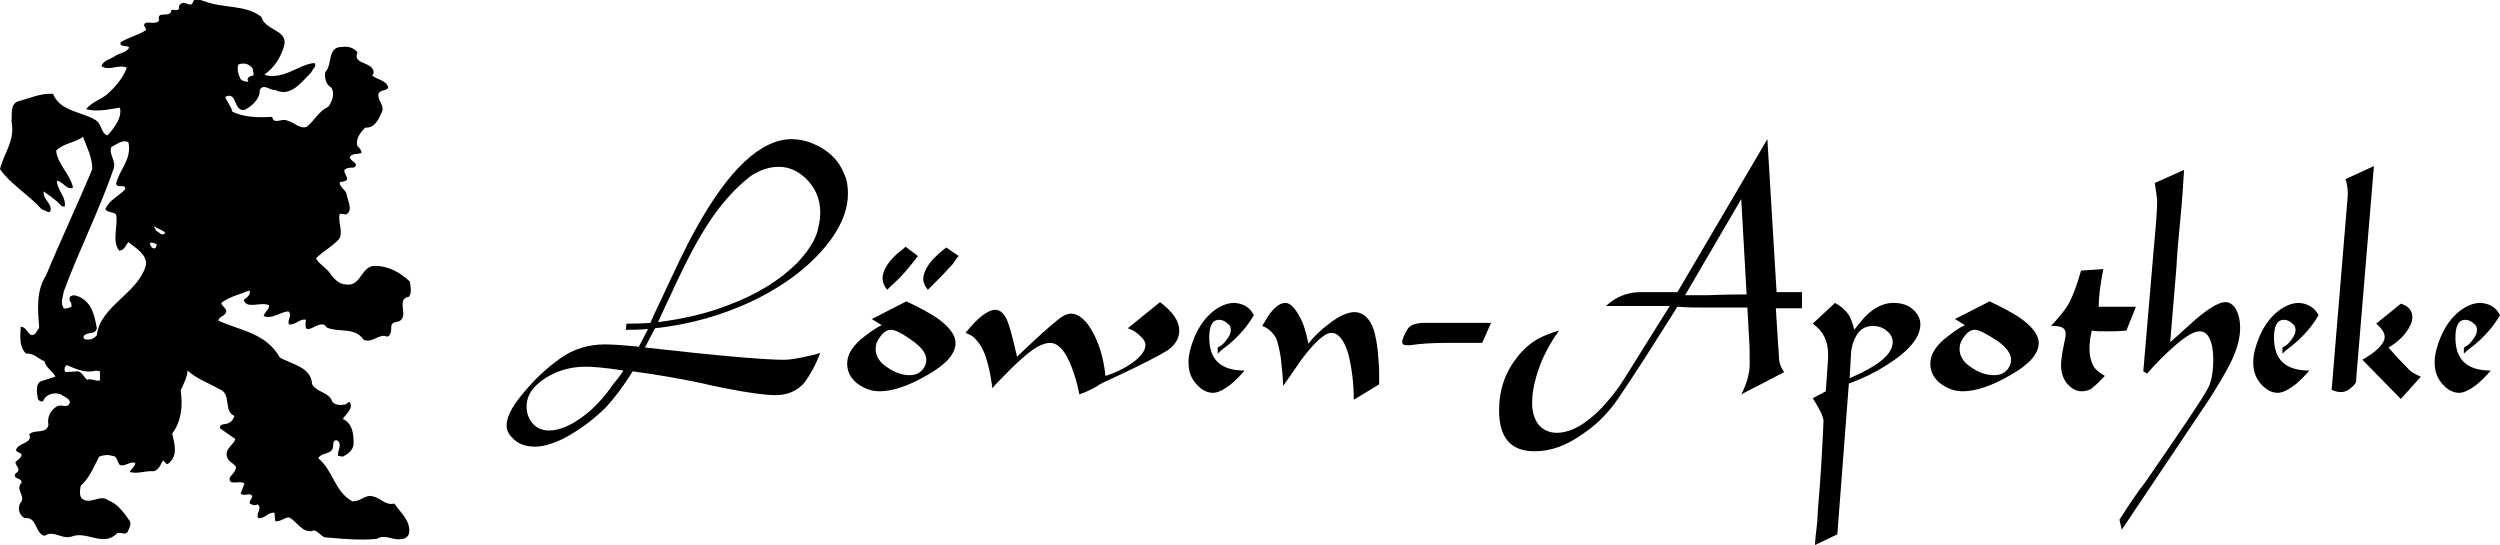
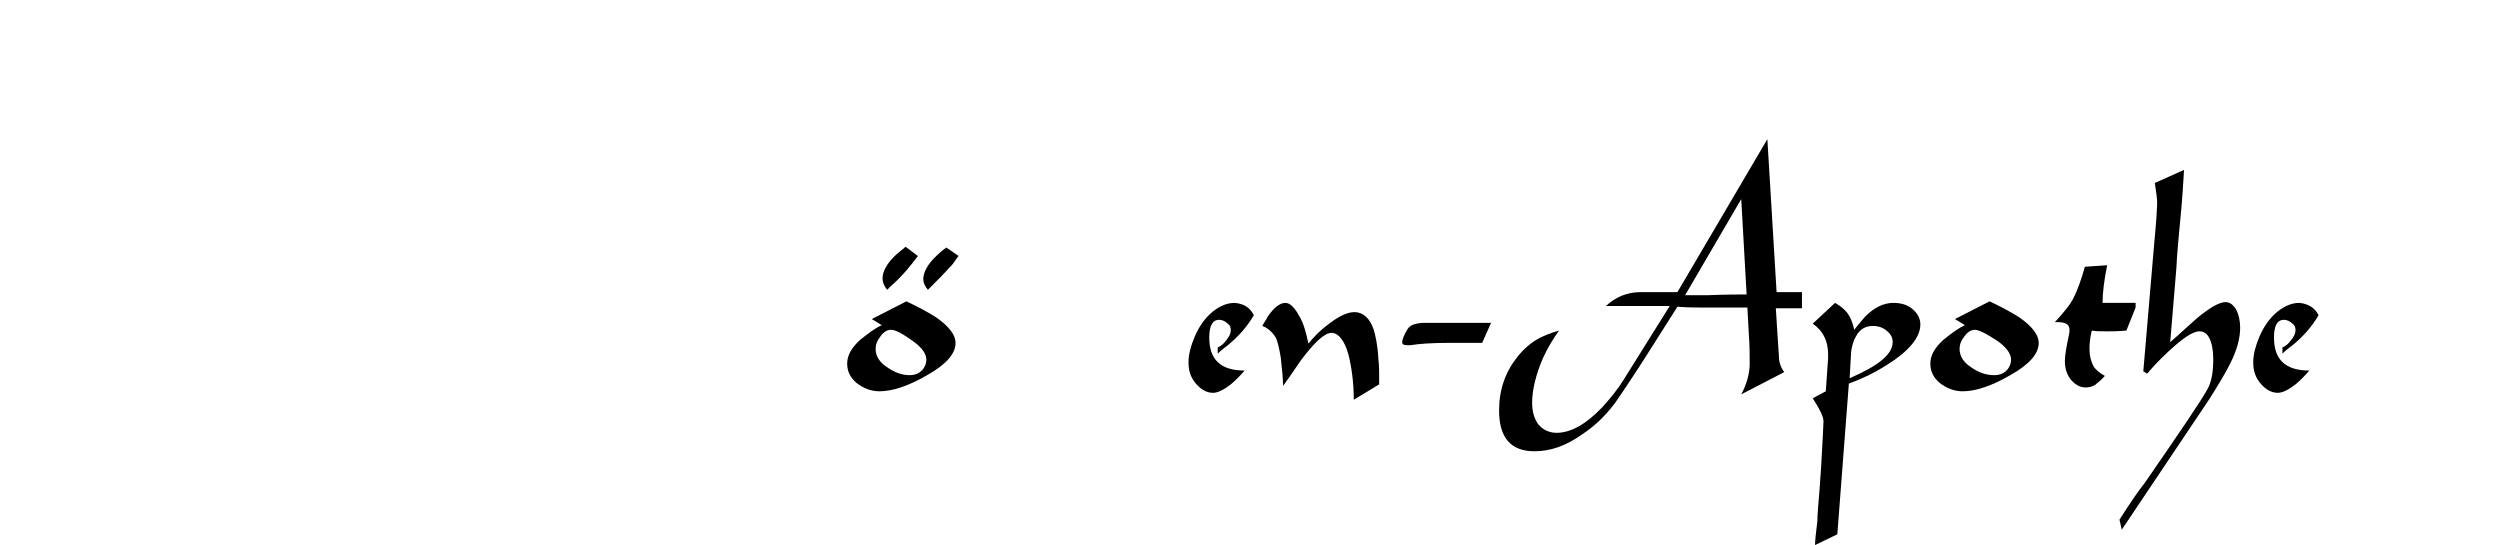
<svg xmlns="http://www.w3.org/2000/svg" version="1.1" id="Ebene_1" x="0px" y="0px" viewBox="0 0 325.2 70.9" style="enable-background:new 0 0 325.2 70.9;" xml:space="preserve">
  <g>
-     <path d="M85.6,41.9c3.2-0.4,6.3-1.1,9.1-2.2c3.8-1.4,6.8-3.3,9-5.5c1.3-1.4,2.2-2.7,2.6-4c0.2-0.8,0.4-1.6,0.4-2.5   c0-1.9-0.7-3.4-2-4.6c-1-0.9-2.1-1.4-3.4-1.4c-1.2,0-2.4,0.4-3.5,1.1c-1.1,0.8-2.4,2-3.8,3.7c-1.9,2.3-3.7,5.4-5.6,9.4   c-0.6,1.2-1.1,2.4-1.7,3.6L85.6,41.9z M81.1,48.2c-2.5-0.4-4.1-0.5-4.9-0.5c-1.5,0-3,0.3-4.4,1c-1,0.5-1.8,1.1-2.4,1.8   c-0.6,0.7-0.9,1.5-0.9,2.4c0,0.9,0.3,1.6,0.8,2.2c0.5,0.6,1.3,0.9,2.1,0.9c1.3,0,2.8-0.6,4.4-1.8c1.4-1,2.8-2.5,4.1-4.4   C80.1,49.6,80.5,49.1,81.1,48.2 M84.6,42c0.3-0.7,0.7-1.6,1.2-2.6c2-4.3,3.5-7.5,4.7-9.6c4.3-7.8,8.5-11.7,12.5-11.7   c0.9,0,1.9,0.2,2.8,0.6c1.9,0.8,3.3,2.1,4,3.9c0.4,0.8,0.5,1.7,0.5,2.6c0,1.9-0.7,3.8-2.1,5.8c-2.3,3.2-5.7,5.9-10.2,8.1   c-4,1.9-8.2,3.1-12.8,3.6l-1.3,2.5c9.6,1.1,15.6,1.6,18.1,1.6c0.8,0,1.9-0.2,3.2-0.5c0.1,0,0.5-0.1,1.2-0.3l0.3-0.1   c-0.6,1.6-1.3,2.8-2,3.8c-0.9,1.1-2.2,1.7-3.8,1.7c-1.3,0-3.6-0.3-6.6-0.9c-0.6-0.1-1.9-0.4-3.7-0.8c-2.5-0.5-5.3-1-8.3-1.4   c-1.3,2.1-2.5,3.6-3.4,4.6c-1.7,1.7-3.6,3.1-5.7,4.2c-1.3,0.6-2.5,1-3.6,1c-1.3,0-2.3-0.4-3-1.2c-0.5-0.5-0.7-1-0.7-1.6   c0-1.2,0.9-2.8,2.8-4.9c1.4-1.6,2.8-2.8,4.2-3.8c1.7-1.2,3.6-1.8,5.8-1.8c1,0,2.5,0.1,4.4,0.3l1.2-2.3c-1.2,0.1-2.2,0.1-2.9,0.1   l0.1-0.8C82.1,42.1,83.2,42.1,84.6,42" />
    <path d="M124.7,33.3l-0.1,0.1c-0.5,0.7-0.8,1.2-1.1,1.4c-0.5,0.6-1.5,1.6-2.8,2.9c-0.4-0.5-0.6-0.9-0.6-1.4c0-0.9,0.6-2,1.8-3.1   c0.1-0.1,0.5-0.5,1.2-1L124.7,33.3z M119.4,33.3c-0.9,1.2-2,2.6-3.6,4c-0.1,0.1-0.2,0.2-0.4,0.4c-0.4-0.5-0.6-1-0.6-1.5   c0-0.9,0.6-2,1.8-3.1c0.1-0.1,0.6-0.5,1.2-1L119.4,33.3z M115.9,42.9c-0.5,0-1,0.3-1.4,0.9c-0.4,0.5-0.6,1-0.6,1.6   c0,0.9,0.5,1.7,1.4,2.3c1.1,0.8,2.1,1.1,3,1.1c0.7,0,1.2-0.2,1.6-0.6c0.4-0.4,0.6-0.9,0.6-1.4c0-0.8-0.6-1.6-1.7-2.4   C117.4,43.4,116.5,42.9,115.9,42.9 M117.9,39.2c1.5,0.7,2.8,1.4,3.9,2.1c1.7,1.2,2.5,2.3,2.5,3.3c0,1.4-1.2,2.8-3.7,4.2   c-2.4,1.4-4.5,2.1-6.2,2.1c-1.1,0-2.1-0.4-3-1.1c-0.8-0.7-1.2-1.5-1.2-2.5c0-1.1,0.6-2.1,1.7-3.1c1-0.8,1.9-1.5,2.8-1.9l-1.3-0.8   L117.9,39.2z" />
-     <path d="M150.9,39.3c1.7,1.3,2.5,2.5,2.5,3.7c0,1-0.5,1.8-1.4,2.5c-1.1,0.7-3.6,2-7.7,3.9c-0.7,0.3-1.3,0.6-1.7,0.9   c-0.9,0.5-1.6,0.8-2.2,1c-0.4-2.1-1-3.7-1.6-4.9c-0.7-1.2-1.4-1.8-2.2-1.8c-0.5,0-1.1,0.2-1.8,0.6c-1,0.6-2.6,2-4.7,4.2   c-0.3,0.3-0.7,0.7-1,1.1c-0.3-2.2-0.7-3.8-1.2-4.9c-0.3-0.7-0.8-1.3-1.2-1.7c-0.2-0.2-0.6-0.4-1.1-0.6c1.6-2,2.9-3,3.9-3   c0.6,0,1.2,0.5,1.6,1.6c0.3,0.8,0.7,2.3,1.2,4.5c2.6-2.5,4.4-4.1,5.3-4.8c0.6-0.5,1.2-0.8,1.7-0.8c1.1,0,2.2,1,3.1,2.9   c0.7,1.4,1.2,3.2,1.4,5.2c1.3-0.4,2.5-1,3.5-1.7c1.1-0.8,1.7-1.6,1.7-2.3c0-0.4-0.2-0.8-0.8-1.3c-0.4-0.4-0.9-0.7-1.5-0.9   L150.9,39.3z" />
    <path d="M163.1,41c-0.8,1.4-2,2.8-3.5,4c-0.7,0.5-1.1,0.9-1.2,1v-0.8c0.4-0.2,0.7-0.4,1-0.8c0.5-0.6,0.7-1,0.7-1.5   c0-0.3-0.1-0.6-0.4-0.8c-0.3-0.3-0.7-0.5-1.1-0.5c-0.9,0-1.3,0.8-1.3,2.3c0,2.9,1.5,4.3,4.6,4.3c-0.6,0.7-1.2,1.3-1.8,1.8   c-0.9,0.7-1.7,1.1-2.3,1.1c-0.9,0-1.7-0.5-2.4-1.4c-0.6-0.8-0.8-1.6-0.8-2.6c0-1,0.3-2.1,0.8-3.3c0.6-1.4,1.4-2.5,2.4-3.3   c0.9-0.7,1.8-1.1,2.8-1.1C161.8,39.5,162.6,40,163.1,41" />
    <path d="M170.2,44.7c0.7-0.9,1.6-1.8,2.7-2.6c1.3-1,2.4-1.5,3.3-1.5c1.1,0,2,0.8,2.5,2.3c0.2,0.7,0.5,1.9,0.6,3.8   c0.1,0.9,0.1,1.5,0.1,2c0,0.2,0,0.7,0,1.3l-3.3,2c0-2.3-0.3-4.3-0.7-5.9c-0.5-1.8-1.3-2.8-2.2-2.8c-0.9,0-2.2,1.2-4,3.6   c-0.5,0.7-1.2,1.8-2.3,3.3c0-0.8-0.1-2-0.3-3.7c-0.2-1.2-0.4-2-0.6-2.5c-0.4-0.7-1-1.3-1.8-1.6c0.2-0.4,0.5-0.8,0.7-1.2   c0.8-1.2,1.6-1.8,2.3-1.8c0.6,0,1.2,0.6,1.8,1.7C169.6,42.1,169.9,43.3,170.2,44.7" />
    <path d="M194,41.9l-1.2,2.7c-0.7,0-1.5,0-2.3,0c-0.9,0-1.6,0-2,0c-2.1,0-3.8,0.1-5,0.3c-0.1,0-0.3,0-0.5,0c-0.4,0-0.6-0.1-0.6-0.4   c0-0.3,0.2-0.9,0.7-1.7c0.2-0.3,0.5-0.5,0.8-0.6c0.7-0.2,1.1-0.2,1.3-0.2H194z" />
    <path d="M227.2,38.3l-0.7-12.4l-7.3,12.5c1.3,0,2.2,0,2.9,0C222.5,38.4,224.2,38.3,227.2,38.3 M234.4,38.3l0,1.8   c-0.3,0-0.5,0-0.7,0l-1.8,0H231c0.2,3,0.3,5,0.4,6.2c0,0.9,0.3,1.6,0.7,2.1l-5.6,2.9c0.7-1.3,1.1-2.7,1.1-4c0-1.1,0-2.3-0.1-3.6   l-0.2-3.7h-0.8H226c-0.9,0-1.6,0-2.2,0c-1.6,0-2.5,0-2.8,0c-0.5,0-1.5,0-2.8-0.1l-2.6,4.1c-2.7,4.3-4.6,7.1-5.5,8.4   c-1.2,1.6-2.6,3-4.3,4.1c-2.1,1.5-4.1,2.2-6.2,2.2c-3.1,0-4.6-1.8-4.6-5.3c0-2.7,0.8-5,2.4-7c0.8-1,1.7-1.8,2.8-2.4   c0.6-0.3,1.5-0.7,2.6-1c-0.8,1.1-1.5,2.3-2.1,3.6c-0.9,2.1-1.4,4.1-1.4,5.8c0,1.2,0.3,2.1,0.8,2.8c0.6,0.7,1.4,1.1,2.4,1.1   c1.8,0,3.8-1.1,5.9-3.3c1-1.1,2-2.3,2.8-3.6l6-9.6c-1.4,0-2.5,0-3.2,0c-1.5,0-2.4,0-2.6,0c-0.6,0-1.4,0-2.5,0   c1.3-1.2,2.8-1.8,4.5-1.8h0.8c1.3,0,2.4,0,3.2,0h0.8l11.7-19.9l1.2,19.9H234.4z" />
    <path d="M240.6,49.2c3.7-1.6,5.6-3.1,5.6-4.7c0-0.5-0.2-1-0.7-1.4c-0.5-0.5-1.2-0.7-1.9-0.7c-0.9,0-1.7,0.4-2.2,1.4   c-0.3,0.5-0.5,1.2-0.6,1.9L240.6,49.2z M241.2,42.9c0.3-0.4,0.8-1,1.4-1.7c1.2-1.2,2.4-1.8,3.7-1.8c1.1,0,2,0.3,2.7,1   c0.5,0.5,0.8,1.1,0.8,1.8c0,1.7-1.5,3.5-4.4,5.3c-1.4,0.9-3,1.7-4.9,2.4L239,69.5l-2.9,1.4c0-0.5,0.1-1.5,0.3-3.1   c0-0.6,0.1-2,0.3-4.3l0.2-2.9c0.2-3.5,0.3-5.5,0.3-5.8c0-0.6-0.5-1.6-1.4-3l1.7-0.9l0.3-4.3v-0.5c0-1.8-0.7-3.1-2-4l2.9-2.7   c0.9,0.5,1.5,1.1,1.8,1.6C240.7,41.3,241,42,241.2,42.9" />
    <path d="M256.9,42.9c-0.5,0-1,0.3-1.4,0.9c-0.4,0.5-0.6,1-0.6,1.6c0,0.9,0.5,1.7,1.4,2.3c1.1,0.8,2.1,1.1,3.1,1.1   c0.7,0,1.2-0.2,1.6-0.6c0.4-0.4,0.6-0.9,0.6-1.4c0-0.8-0.6-1.6-1.7-2.4C258.4,43.4,257.4,42.9,256.9,42.9 M258.8,39.2   c1.5,0.7,2.8,1.4,3.9,2.1c1.7,1.2,2.5,2.3,2.5,3.3c0,1.4-1.2,2.8-3.7,4.2c-2.4,1.4-4.5,2.1-6.2,2.1c-1.1,0-2.1-0.4-3-1.1   c-0.8-0.7-1.2-1.5-1.2-2.5c0-1.1,0.6-2.1,1.7-3.1c1-0.8,1.9-1.5,2.8-1.9l-1.3-0.8L258.8,39.2z" />
-     <path d="M277.8,40l-1.2,3c-1.1,0.1-1.9,0.1-2.5,0.1c-0.8,0-1.5,0-2-0.1c-0.2,0.8-0.3,1.6-0.3,2.4c0,0.9,0.2,1.6,0.5,2.2   c0.3,0.5,0.8,0.9,1.5,1.3c-0.1,0.1-0.3,0.3-0.5,0.5c-0.5,0.6-1,0.9-1.3,1.2c-0.4,0.2-0.8,0.3-1.2,0.3c-0.8,0-1.4-0.4-2-1.1   c-0.5-0.7-0.7-1.5-0.7-2.3c0-0.8,0.2-1.9,0.5-3.3c0.1-0.4,0.1-0.6,0.1-0.8c0-0.7-0.5-1-1.6-1c-0.1,0-0.2,0-0.3,0   c1.2-1.3,2.1-2.4,2.5-3.3c0.4-0.8,0.9-2.1,1.4-3.9l2.9-0.2c-0.4,2-0.6,3.6-0.6,4.9H277.8z" />
+     <path d="M277.8,40l-1.2,3c-1.1,0.1-1.9,0.1-2.5,0.1c-0.8,0-1.5,0-2-0.1c-0.2,0.8-0.3,1.6-0.3,2.4c0,0.9,0.2,1.6,0.5,2.2   c0.3,0.5,0.8,0.9,1.5,1.3c-0.5,0.6-1,0.9-1.3,1.2c-0.4,0.2-0.8,0.3-1.2,0.3c-0.8,0-1.4-0.4-2-1.1   c-0.5-0.7-0.7-1.5-0.7-2.3c0-0.8,0.2-1.9,0.5-3.3c0.1-0.4,0.1-0.6,0.1-0.8c0-0.7-0.5-1-1.6-1c-0.1,0-0.2,0-0.3,0   c1.2-1.3,2.1-2.4,2.5-3.3c0.4-0.8,0.9-2.1,1.4-3.9l2.9-0.2c-0.4,2-0.6,3.6-0.6,4.9H277.8z" />
    <path d="M282.3,44.5c0.8-0.7,1.4-1.2,1.8-1.6c1.2-1.1,2.1-1.9,2.7-2.3c1.2-0.9,2.1-1.3,2.7-1.3c0.5,0,1,0.3,1.4,1   c0.3,0.6,0.5,1.4,0.5,2.3c0,1.4-0.4,2.9-1.3,4.7c-0.6,1.2-1.5,2.7-2.7,4.6l-11.4,17l-0.3-1.3c1.4-2.2,2.5-3.8,3.3-4.8   c4.7-6.8,7.4-10.8,8.1-12.1c0.6-1,0.8-2.4,0.8-4c0-1.2-0.2-2.1-0.5-2.7c-0.3-0.6-0.7-0.9-1.3-0.9c-0.7,0-1.7,0.6-3,1.7   c-1.4,1.2-2.7,2.5-3.8,3.8l-0.5-0.3l1.4-16.4c0.3-3.1,0.4-4.9,0.4-5.6c0-0.4-0.1-1.2-0.3-2.5l3.8-1.7c-0.1,1.5-0.2,3.7-0.5,6.6   c-0.2,2.1-0.4,4.2-0.5,6.2L282.3,44.5z" />
    <path d="M301.6,41c-0.8,1.4-2,2.8-3.5,4c-0.7,0.5-1.1,0.9-1.2,1v-0.8c0.4-0.2,0.7-0.4,1-0.8c0.5-0.6,0.7-1,0.7-1.5   c0-0.3-0.1-0.6-0.4-0.8c-0.3-0.3-0.7-0.5-1.1-0.5c-0.9,0-1.3,0.8-1.3,2.3c0,2.9,1.5,4.3,4.6,4.3c-0.6,0.7-1.2,1.3-1.8,1.8   c-0.9,0.7-1.7,1.1-2.3,1.1c-0.9,0-1.7-0.5-2.4-1.4c-0.6-0.8-0.8-1.6-0.8-2.6c0-1,0.3-2.1,0.8-3.3c0.6-1.4,1.4-2.5,2.4-3.3   c0.9-0.7,1.8-1.1,2.8-1.1C300.2,39.5,301.1,40,301.6,41" />
-     <path d="M314.9,49l-2.6,2.9l-5-5.1c1.9-1.1,2.9-2.1,2.9-3c0-0.5-0.4-1.1-1.1-1.7l3.2-2.6c1,0.3,1.5,0.9,1.5,1.8   c0,0.6-0.3,1.2-0.8,1.9c-0.6,0.8-1.4,1.5-2.3,2c1.1,1.3,1.9,2.1,2.4,2.6C313.6,48.4,314.2,48.7,314.9,49 M308.8,21.6L306.6,48   c0,0.3-0.1,0.8-0.1,1.5c0,0.2-0.1,0.4-0.4,0.7c-0.5,0.5-1,0.8-1.6,0.8c-0.4,0-0.8-0.1-1.2-0.3l2.1-25.3l0-0.1c0-0.4,0-1.1-0.3-2   L308.8,21.6z" />
-     <path d="M325.2,41c-0.8,1.4-2,2.8-3.5,4c-0.7,0.5-1.1,0.9-1.2,1v-0.8c0.4-0.2,0.7-0.4,1-0.8c0.5-0.6,0.7-1,0.7-1.5   c0-0.3-0.1-0.6-0.4-0.8c-0.3-0.3-0.7-0.5-1.1-0.5c-0.9,0-1.3,0.8-1.3,2.3c0,2.9,1.5,4.3,4.6,4.3c-0.6,0.7-1.2,1.3-1.8,1.8   c-0.9,0.7-1.7,1.1-2.3,1.1c-0.9,0-1.7-0.5-2.4-1.4c-0.6-0.8-0.8-1.6-0.8-2.6c0-1,0.3-2.1,0.8-3.3c0.6-1.4,1.4-2.5,2.4-3.3   c0.9-0.7,1.8-1.1,2.8-1.1C323.9,39.5,324.7,40,325.2,41" />
-     <path d="M20.3,30L20,29.4c0.5,0.4,1.2,0.5,1.5,0.9C21.1,30.8,20.7,30.2,20.3,30 M20.1,32.3c-0.3,0.1-0.6-0.4-0.6-0.7   c0.3-0.1,0.6,0,0.9,0.2C20.3,32.1,20.3,32.3,20.1,32.3 M12.6,43.6c-0.4,0.5-1,0.7-1.6,0.5c-0.1-0.1-0.2-0.2-0.1-0.4   c0.5-0.6,1.5-0.1,1.7-1c-0.3-1.6-0.6-3.3-2.3-4.1c-0.3-0.1-0.7-0.3-1-0.1C9,38.5,9,39,9.1,39.2c0.2,0.1,0.2,0.5,0.2,0.7   c-0.3,0.1-0.6,0.3-1,0.2c-0.5-0.7-0.1-1.5,0-2.2c2-5.4,4.6-10.5,6.5-16c0.3-1.1-0.7-1.8-0.3-2.8c0.7-0.3,1.4-1,2.2-0.6   c0.5,2.2-1.2,3.6-1.6,5.4c0.2,0.7,1.2-0.1,1.2,0.7c-0.8,0.9-2.1,1.4-2.6,2.6c0.3,0.5,1,0.3,1.4,0.7c0.3,1.5-0.6,3.4,0.4,4.7   c0.7,0,0.9-0.8,1.2-1.1c0.9,0.7,2.4,1.6,2.3,2.9C18.1,38.1,13,39.8,12.6,43.6 M12.9,49.5c-0.5,0.1-1-0.3-1.6-0.1   c-0.4-0.4-0.6-0.9-1.1-1.1l-1.7,0.1c-0.2-0.3-0.1-0.8,0.2-0.9c1.2,0.5,2.4,1.1,3.8,0.7l0.5,0.1V49.5z M31,8.4   c0.7-0.3,1.5-0.1,1.9,0.6c0,0.3,0.1,0.6,0.1,0.8c-0.3,0.1-0.7,0.1-0.8,0.5c0,0.1,0.1,0.2,0.1,0.3c-0.3,0.1-0.8-0.1-1-0.3   C31,9.7,30.8,9,31,8.4 M53.2,38.6c0.4-0.5,0.2-1.4,0.1-2c-1.3-1.2-2.9-2.1-4.8-2c-1.6,0.3-1.6,2.7-3.5,2.4c-0.8,0-1.4-0.6-1.9-1.2   c-0.5-0.9-1.6-1.4-2-2.2c0.9-0.9,2.1-1.5,3-2.5c0.6-1-0.2-2.2,0.1-3.3l0.8,0.1c1-0.5,0.2-1.8,0.1-2.6c-0.1-0.6-1-1-0.9-1.6l0.5-0.1   c1-0.2,0-0.9,0.1-1.5c0.3-0.3,0.8-0.3,1.2-0.3c0.9-0.5-0.5-0.8-0.5-1.4c0.4-0.5,1-0.3,1.5-0.5c0.1-0.3-0.3-0.7-0.5-0.9   c-0.3-0.9,0.4-1.8,1-2.4c1.3,0.1,1.8-1.2,2.2-2.1c0.3-0.8-0.5-1.3-0.5-2.2c0.2-0.7,1-0.4,1.3-0.9c-0.2-1-1.5-1-2.1-1.6   c0.3-0.2,0.2-0.6,0.1-0.8c-0.6-1-2.6-0.7-2-2.2c-0.5-0.6-1.2-0.8-2-0.7c-2,0-1.2,2.3-2.2,3.3c-0.1,0.8,0.1,1.6,0.8,2   c0.5,0.8,0.1,1.8-0.4,2.5c-1.2,0.5-1.8,1.8-2.8,2.6c-1,0.3-1.6-0.6-2.5-0.8c-0.7-0.4-1.8,0.6-2-0.5c-1.7,0.1-3.7,0.1-5.2-0.7   c-0.1-0.7-0.7-1.2-0.9-1.9c1.6-0.8,1,1.9,2.5,1.7c1-0.5,2-1.4,2-2.6c0.5-0.9,1.3,0.1,2,0c2,1,3.4-1,4.7-2.3   c0.1-0.4,0.8-0.8,0.4-1.2c-1.4,0.1-2.7,1.1-4.2,1.5c-0.7,0.2-1.7,0.3-2.3,0c1.4-1,2.2-2.4,2.6-3.9C37.3,3.8,34.5,4,34,2.2   c-2-1.6-4.9-1.1-7.3-2c-0.5-0.1-1.4-0.7-1.6,0.1c-0.3,0.7-0.9-0.1-1.4,0.1c-0.3,0.1-0.5,0.4-0.4,0.7c-0.2,0.4-0.7,0.1-1,0.2   c-0.1,1.2-2-0.1-1.6,1.4c-0.5,0.5-1.2,0.1-1.8,0.3C18.5,3.3,19,3.6,19,3.9c-1,0.7-2.2,0.9-3.3,1.6c-0.2,0.7,0.8,0.3,1.1,0.7   c-0.4,0.7-1.4,0.7-2,1.2c-0.5,0.3-1.4,0.5-1.6,1.2c1,0.7,2.2-0.3,3.3,0.2c-0.5,1.4-1.6,2.6-2.6,3.5c-0.9,0.7-2,1-2.7,1.9   c1.5,0.4,3,0,4.4-0.2c0.3,1.3-0.7,2.6-1.6,3.6c-0.9-0.2-0.7-1.5-1.6-2c-1.8-1.1-4.6-1.1-5.5-3.4c-1.6-0.1-3.1,0.6-4.6,1   c-1,0.4-0.7,1.7-0.8,2.6C2,18.3,0.5,19.9,0,22c1.4,2,3.7,3.3,5.4,5.2l0.9,0.4c0.3,0,0.3-0.3,0.3-0.5c-0.1-0.8-1.1-1.4-0.9-2.2   C6.5,25.5,7.3,26,8,26.8l0.4,0.1c0.3-1.2-1-2.2-1-3.4c0.8,0.1,1.3,1.3,2.1,0.9c-0.4-1.8-2-3-2.2-4.8c1-1,2.4-1,3.5-1.8   c0.5,1.4,1.2,2.6,1.2,4.2c-1.9,4.6-4.1,9.2-6,13.8c-1.3,2-1.1,4.4-0.9,6.8l-0.5,0.8c-0.9,0.7-1-0.9-1.9-0.9   c-0.1,1.2-0.2,2.7,0.7,3.5c1-0.1,1.6,0.7,2.4,1c0.1,0.8,1.2,1.4,1.4,2l-1.9,0.6C4.6,50,4.8,51,4.9,51.7c0,0.3,0.3,0.6,0.7,0.5   C6,51.2,7.1,51,7.9,51.3c0.4,0.3,1.1,0.5,1.2,1c-0.2,0.9-1,0.3-1.6,0.5c-0.9,0.5-1.4,1.4-1.2,2.5c-0.3,1.2-1.8,0.5-2.5,1.2   c0.5,1.1-1.2,1.1-1.6,1.8c-0.4,0.5,0.4,0.5,0.6,0.8c0,0.5-0.5,0.7-0.8,1c0,0.5,0.9,1,0,1.5c-0.4,0.8,0.9,0.5,0.8,1.2   c-0.9,0.9,0.7,1.8-0.2,2.7c-0.3,0.7-0.1,1.5,0.6,1.9c1.7-0.2,1.3,2,2.6,2.3c1.2-0.8,2.2,0.5,3.5,0.1c2-0.8,4.1,1.4,5.9-0.4   c0.5-0.3,1,0.3,1.4-0.2c0.2-0.5,0.5-0.9,0.3-1.4c-0.7-1-1.6-2.3-2.8-2.7c-1.1-0.9-2.4,0.7-3.5-0.3c-0.3-0.5-0.2-1-0.1-1.6   c1.2-1.1,1.7-2.5,2.4-3.8c0.5-0.2,1.1-0.3,1.7-0.1c0.7,0,0.6,0.8,1,1.2c0.7,0.2,1.3-0.5,2-0.3c0,0.5-0.6,0.8-0.7,1.2   c1,0.3,2-0.2,3.1-0.1c0.7-0.2,0.9-0.9,1.2-1.4c0.3,0.2,0.4,0.6,0.7,0.4c1.3-1,0.8-2.6,0.5-3.9c1.2-1.6,1.4-3.6,1.1-5.6   c0.4-0.9,0.8-1.6,0.9-2.6c1.2,1.1,2.7,1.6,4.1,2.4c1.7,0.6,0.5,2.9,2,3.5c-0.1,0.3-0.3,0.7-0.7,0.9c-0.5,0.3-1.2,0-1.2,0.7l2,1.4   c-0.2,0.8-1.3,1.2-1.1,2.2c0.1,0.7,0.8,0.9,1.2,1.4c0,0.6-0.5,1-0.8,1.4c-0.3,1.2,1.4,0.3,1.9,0.8l-0.5,1.3   c0.3,0.3,0.8,0.1,1.2,0.1c0.8,0.3-0.2,0.7,0,1.2c0.3,0.2,0.7,0.3,1,0.1c0.7,0.5-0.3,1.2,0.1,1.8c0.9,0.1,1.2-0.8,2.1-0.7l0.1,1.1   c0.7,0.1,1.2-0.5,1.8-0.5c1,0.5,1.6,1.9,2.9,1.8c0.7-0.4,1.2,0.7,1.8,0.8c2.3,0.2,4.5,0.4,6.7,0.2c1.1-0.7,2.2,0.3,3.3,0   c0.4,0,0.8-0.3,0.9-0.7c0.3-1.6-1.1-2.7-1.9-3.9c-1.1,0.3-1.8-0.7-2.7-0.9c-1-0.4-1.7,0.7-2.8,0.6c-2.3-1.3-2.4-3.9-4.4-5.6   c0.4-0.7,1.4-0.5,1.8-1.1c0.3-0.4-0.1-1.4,0.7-1.2c0.7,0.6-0.1,1.4,0.1,2l0.6,0.1c0.6-0.3,1.3-0.8,1.4-1.6c0-1.3-0.1-2.7-1.4-3.3   c0.4-0.7,1.4-1.3,0.9-2.2c-0.2,0-0.3,0.1-0.5,0.3c-0.6,0.1-1.4,0.2-1.8-0.4c-0.4-1.2-1.9-1.1-2.6-2.2c-0.1-2.3-2.7-2.6-4.2-3.5   c-1.8-3.2-5.2-3.5-8-4.8c0.1-0.5,0.6-0.5,0.9-0.9c0.5-0.6-0.5-0.9-0.5-1.4c1-0.8,2.4-1.1,3.6-1.6l0.1,0.1c0.1,0.5-0.5,0.9-0.8,1.1   c0.4,1.3,2.2,0.2,3.3,0.7c0.1,0.5-0.6,0.9-0.7,1.4c1,0.5,2.1-0.5,3.2-0.6c0.6,0.5-0.2,1.1,0.1,1.7c0.9,0.1,1.4-0.8,2.2-0.6   c-0.5,2.9,1.9-0.5,2.7,1c1.6,0.7,3.7-0.1,4.8,1.6c1.2,0.5,2-0.9,3.1-0.4c0.5-0.2,0.5-0.9,0.5-1.4c0.1-0.5,0.6-0.5,1-0.6   C53.3,41.1,51.4,38.9,53.2,38.6" />
  </g>
</svg>